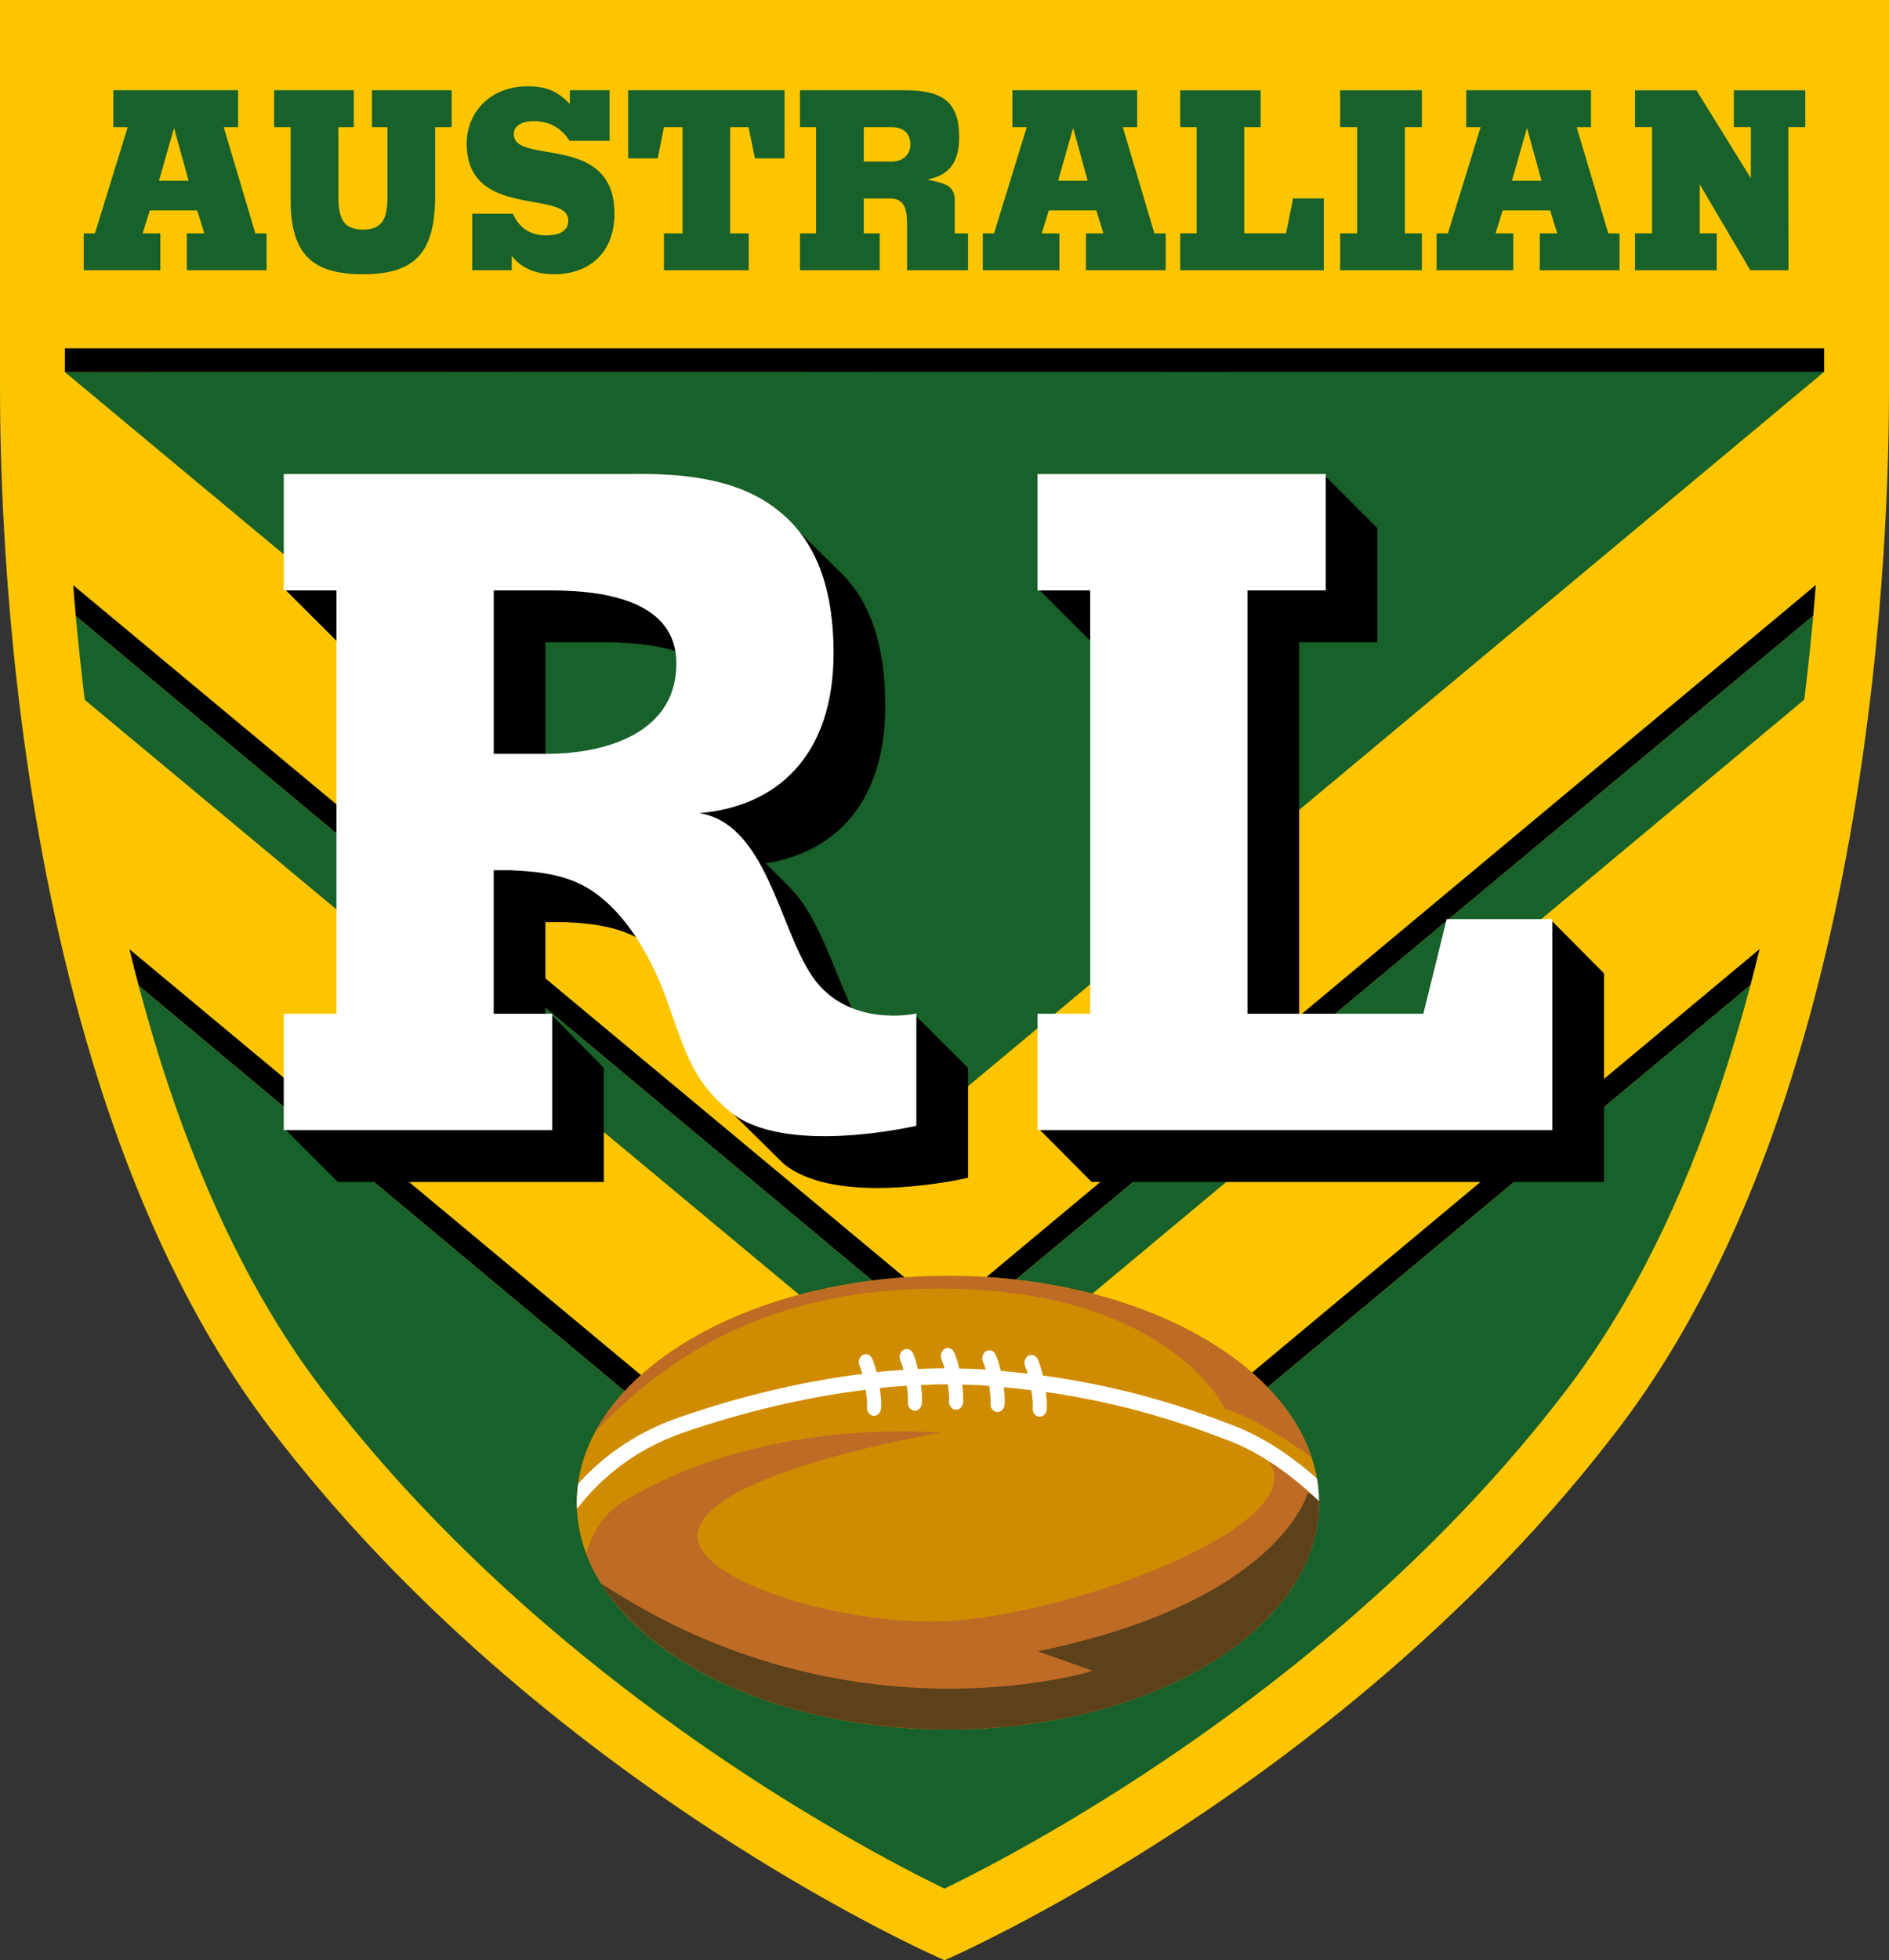
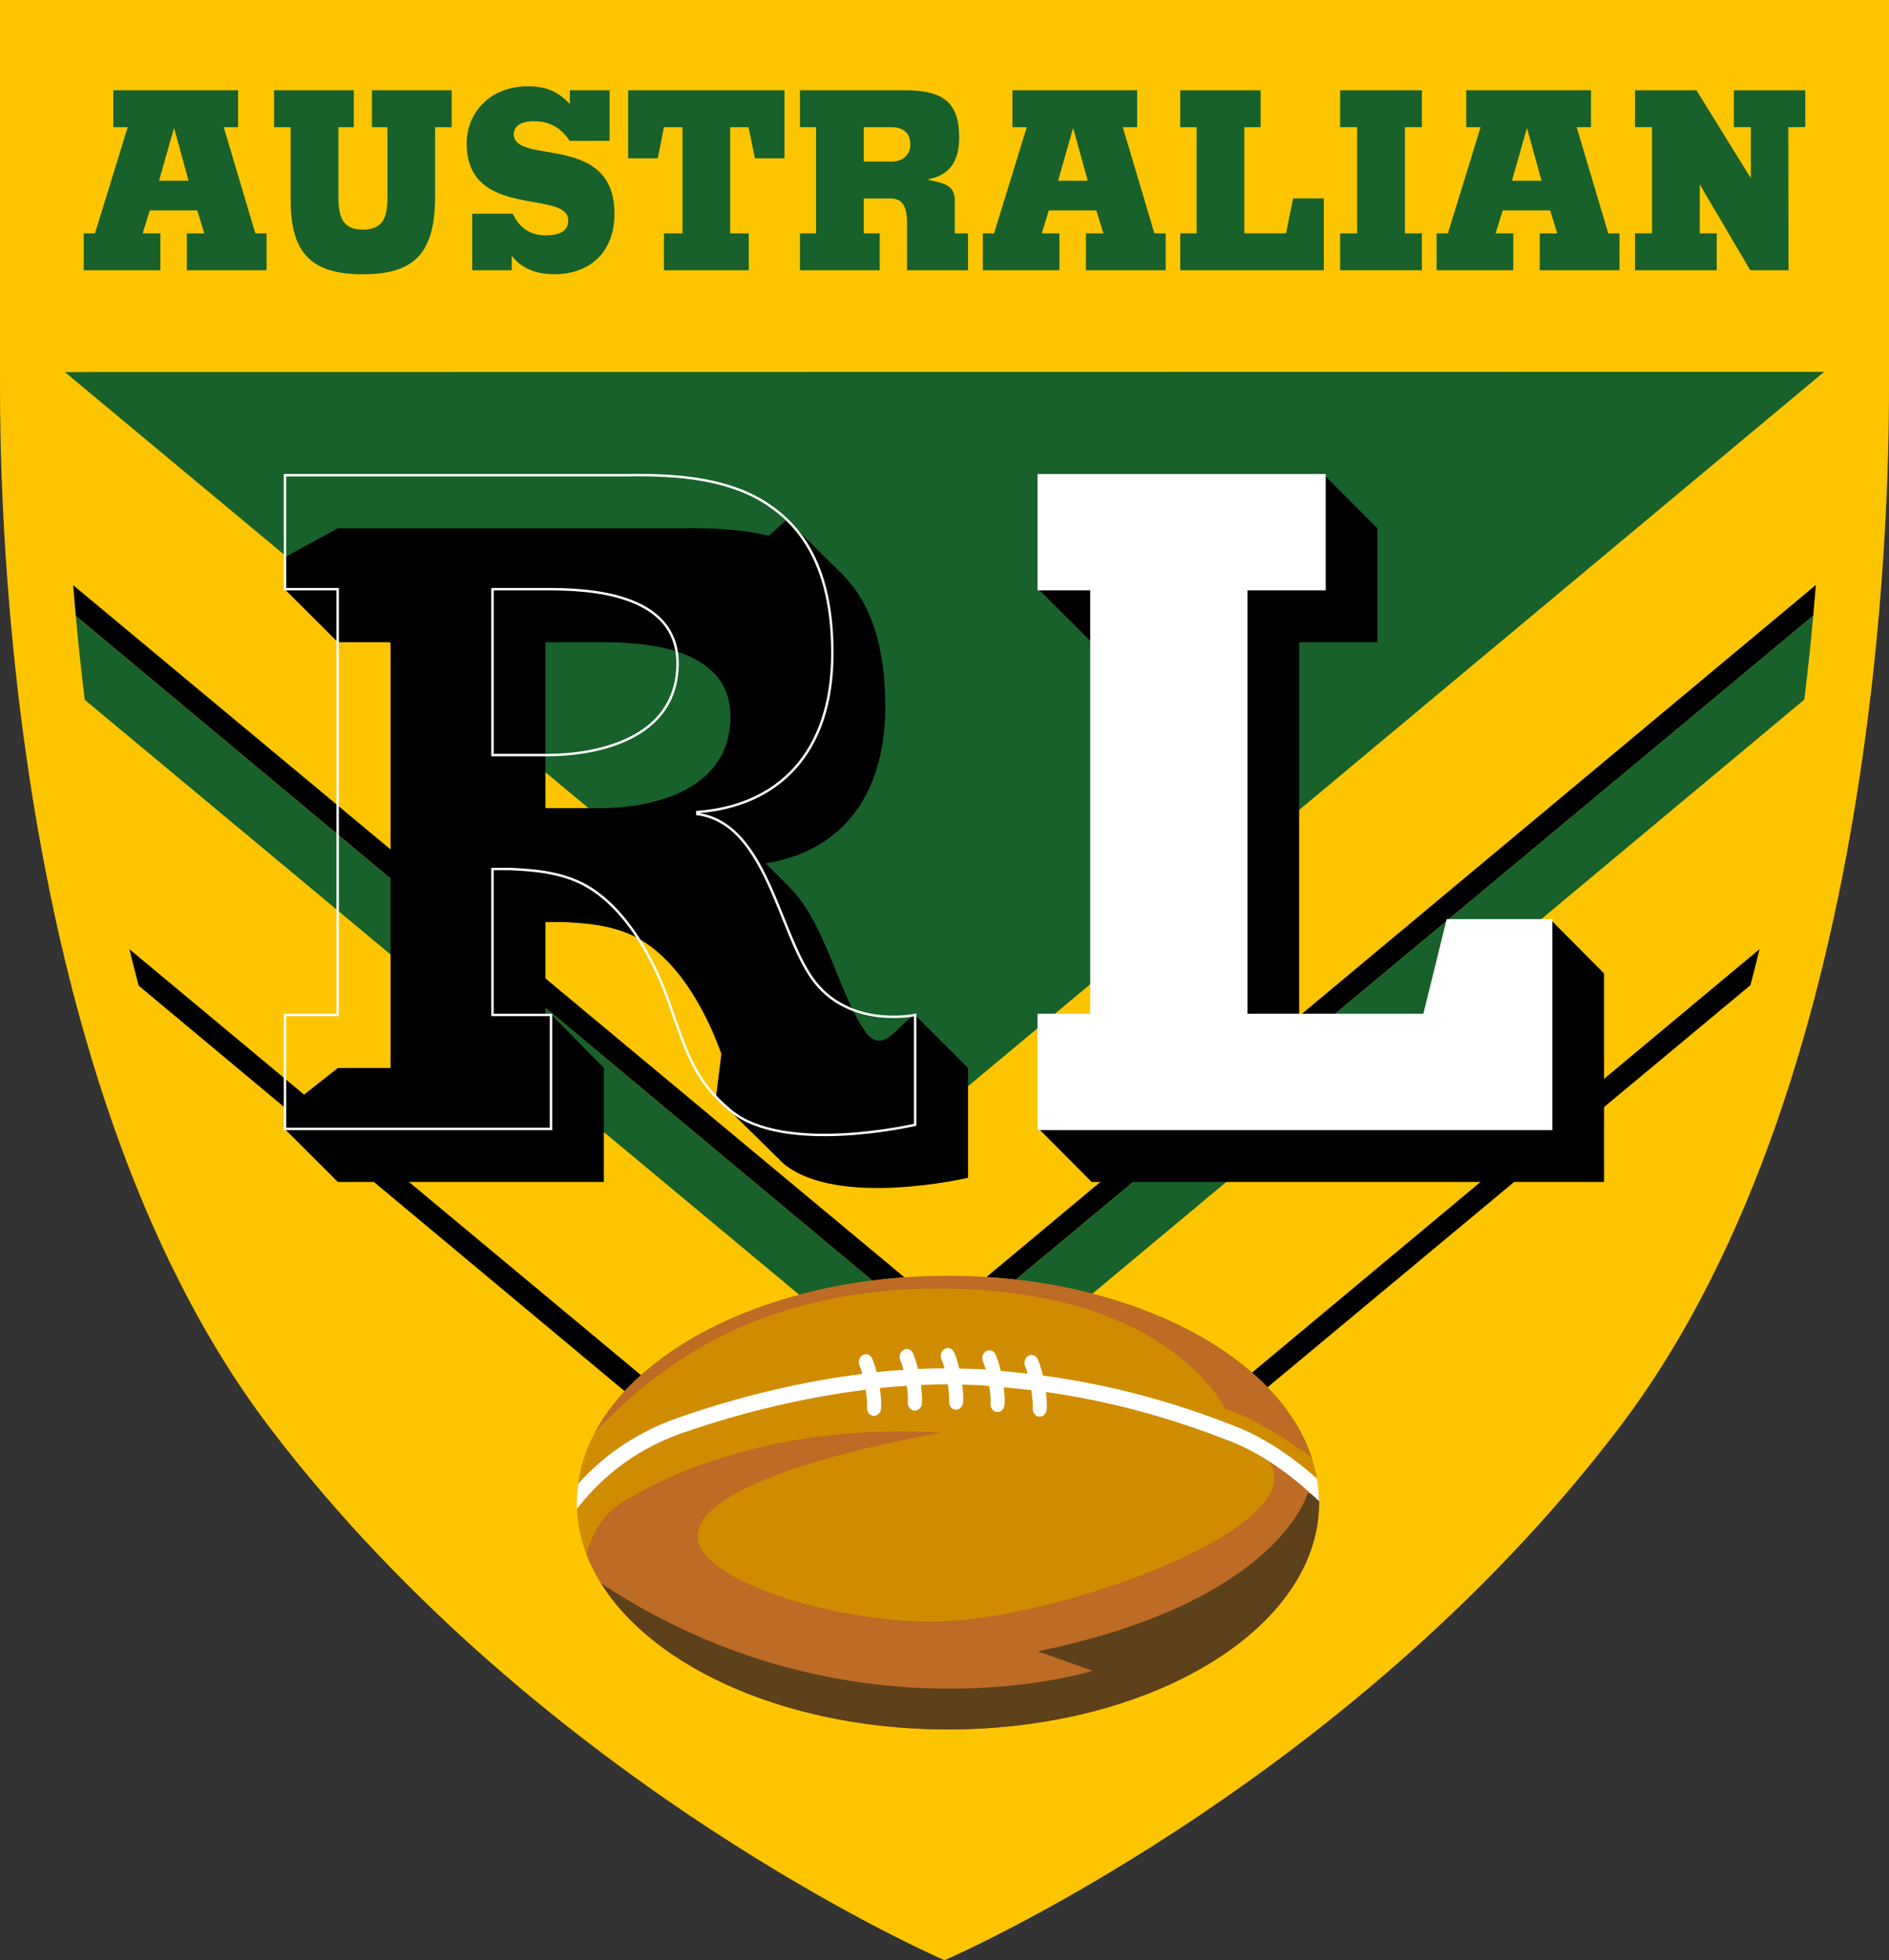
<svg xmlns="http://www.w3.org/2000/svg" version="1.1" id="svg4642" x="0px" y="0px" viewBox="0 0 183.662 190.519" style="enable-background:new 0 0 183.662 190.519;" xml:space="preserve">
  <rect x="0" y="0" width="183.662" height="190.519" fill="#333333" stroke="none" />
  <style type="text/css">
	.st0{fill:#FDC500;}
	.st1{fill:#18612A;}
	.st2{fill-rule:evenodd;clip-rule:evenodd;}
	.st3{fill-rule:evenodd;clip-rule:evenodd;fill:#18612A;}
	.st4{fill:#FFFFFF;}
	.st5{fill:none;stroke:#FFFFFF;stroke-width:0.236;}
	.st6{fill:#D08C00;}
	.st7{fill:#BE6B25;}
	.st8{fill-rule:evenodd;clip-rule:evenodd;fill:#5C411B;}
	.st9{fill-rule:evenodd;clip-rule:evenodd;fill:#BE6B25;}
</style>
  <g id="layer1" transform="translate(-241.545,-419.907)">
    <path id="path22" class="st0" d="M425.207,419.907L425.207,419.907v36.842   c0,7.302,0.334,66.962-26.22,101.9c-26.554,34.934-65.61,51.777-65.61,51.777   s-39.053-16.843-65.61-51.777c-26.551-34.937-26.22-94.597-26.22-101.9v-36.842H425.207z" />
    <path id="path26" class="st1" d="M333.454,527.324l85.449-71.279l-171.052,0.024L333.454,527.324z" />
-     <path id="path30" d="M247.851,453.762v2.308l171.052-0.024v-2.284H247.851V453.762z" />
    <path id="path42" class="st2" d="M248.661,476.781c0.077,0.98,0.16,1.978,0.254,2.996l84.354,70.365   l84.573-70.393c0.09-1.015,0.174-2.012,0.25-2.986l-84.639,70.598L248.661,476.781z" />
    <path id="path46" class="st3" d="M333.268,550.142l-84.354-70.365c0.236,2.603,0.525,5.328,0.869,8.147   l83.673,69.645l83.513-69.663c0.351-2.822,0.636-5.551,0.872-8.157L333.268,550.142z" />
    <path id="path50" class="st2" d="M254.13,512.162c0.282,1.182,0.584,2.36,0.897,3.542l78.241,65.266   l78.47-65.315c0.309-1.171,0.605-2.339,0.886-3.503l-79.169,66.034l-79.325-66.024H254.13z" />
-     <path id="path54" class="st3" d="M333.268,580.971l-78.241-65.266c0.876,3.302,1.853,6.604,2.947,9.864   c3.559,10.587,8.355,20.767,14.81,29.265c21.417,28.174,51.77,44.332,60.591,48.632   c8.828-4.303,39.174-20.461,60.591-48.632c6.461-8.498,11.254-18.678,14.813-29.272   c1.098-3.274,2.082-6.59,2.958-9.906L333.268,580.971z" />
    <g>
      <path id="path58" class="st1" d="M259.882,437.476l-1.394-5.064h-0.042l-1.442,5.064H259.882z     M249.684,446.173v-3.587h1.095l3.18-10.319h-1.397v-3.587h12.134v3.587h-1.397l3.069,10.319h1.095    v3.587h-7.751v-3.587h1.696l-0.685-2.228h-4.616l-0.692,2.228h1.72v3.587H249.684z" />
      <path id="path62" class="st1" d="M268.196,428.681h7.751v3.587h-1.502v6.663    c0,2.033,0.365,3.295,2.384,3.295c2.016,0,2.405-1.262,2.384-3.295v-6.663h-1.505v-3.587h7.751    v3.587h-1.609v6.736c0,5.644-2.144,7.56-7.021,7.56c-4.876,0-7.028-1.915-7.028-7.198v-7.097h-1.606    v-3.587L268.196,428.681z" />
      <path id="path66" class="st1" d="M296.927,433.599c-0.386-0.605-0.858-1.067-1.435-1.404    c-0.58-0.341-1.272-0.511-2.106-0.511c-0.862,0-1.891,0.32-1.891,1.258    c0,1.529,2.447,1.481,4.894,2.04c2.45,0.556,4.897,1.717,4.897,5.693    c0,3.875-2.534,5.888-5.863,5.888c-1.481,0-3.069-0.417-4.122-1.793v1.401h-3.841v-5.495h3.948    c0.323,0.726,0.775,1.258,1.31,1.599c0.535,0.337,1.182,0.507,1.887,0.507    c1.011,0,2.193-0.243,2.193-1.429c0-1.55-2.471-1.55-4.942-2.11    c-2.468-0.556-4.939-1.647-4.939-5.405c0-2.833,2.127-5.544,5.954-5.544    c1.651,0,2.833,0.41,4.077,1.72v-1.335h3.865v4.918h-3.886L296.927,433.599z" />
      <path id="path70" class="st1" d="M302.618,435.295v-6.614h15.203v6.614h-2.874l-0.626-3.027h-1.783v10.319    h1.804v3.587h-8.244v-3.587h1.804v-10.319h-1.804l-0.601,3.027h-2.878H302.618z" />
      <path id="path74" class="st1" d="M325.526,435.611h2.728c1.053,0,1.804-0.657,1.804-1.647    c0-1.161-0.751-1.696-1.804-1.696h-2.728V435.611z M319.322,428.68h10.243    c3.649,0,5.238,1.164,5.238,4.557c0,2.398-0.942,3.681-3.003,4.094v0.049    c1.053,0.292,2.575,0.313,2.575,1.964v3.243h1.289v3.587h-5.929v-4.484    c0-1.307-0.195-2.492-1.609-2.492h-2.6v3.389h1.55v3.587h-7.754v-3.587h1.568v-10.319h-1.568    v-3.587V428.68z" />
      <path id="path78" class="st1" d="M347.3,437.476l-1.397-5.064h-0.042l-1.439,5.064h2.878H347.3z     M337.099,446.173v-3.587h1.095l3.18-10.319h-1.397v-3.587h12.13v3.587h-1.394l3.069,10.319h1.098    v3.587h-7.751v-3.587h1.696l-0.688-2.228h-4.619l-0.685,2.228h1.717v3.587H337.099z" />
      <path id="path82" class="st1" d="M356.295,446.172v-3.587h1.592v-10.319h-1.592v-3.583h7.817v3.583h-1.592    v10.319h4.063l0.685-3.389h2.986v6.976h-13.958V446.172z" />
      <path id="path86" class="st1" d="M379.788,446.172h-7.945v-3.587h1.654v-10.319h-1.654v-3.583h7.945v3.583    h-1.651v10.319h1.651v3.587V446.172z" />
      <path id="path90" class="st1" d="M391.423,437.476l-1.394-5.064h-0.042l-1.439,5.064h2.874H391.423z     M381.222,446.173v-3.587h1.098l3.18-10.319h-1.397v-3.587h12.13v3.587h-1.394l3.072,10.319h1.095    v3.587h-7.754v-3.587h1.696l-0.685-2.228h-4.619l-0.688,2.228h1.72v3.587h-7.455H381.222z" />
      <polygon class="st1" points="417.067,428.683 410.122,428.683 410.122,432.266 411.777,432.266     411.777,437.229 406.485,428.683 400.512,428.683 400.512,432.266 402.167,432.266 402.167,442.585     400.512,442.585 400.512,446.172 408.458,446.172 408.458,442.585 406.807,442.585 406.807,437.828     411.72,446.172 411.777,446.075 411.777,446.172 415.433,446.172 415.417,432.266 417.067,432.266   " />
    </g>
    <g>
      <path id="path94" d="M294.575,498.452h5.365c4.48,0,12.566-1.424,12.625-8.838    c0.054-7.03-8.942-7.289-12.625-7.289h-5.365V498.452z M311.683,522.348    c-0.835-2.367-3.361-8.529-7.966-11.172c-2.622-1.503-5.82-1.553-7.343-1.653h-1.799v9.013h0.338    h0.246l5.097,5.168v11.076h-25.863l-5.127-5.11v-1.916l5.127-4.05h5.127v-41.381h-5.127    l-5.127-5.114v-3.164l5.127-2.793h33.206c3.052-0.059,6.024,0.088,8.7,0.726l1.753-1.57    l5.461,5.386c2.609,2.651,4.104,6.755,4.104,12.75c0,9.159-4.68,14.173-11.623,15.271l2.275,2.288    c3.494,3.427,4.859,10.42,7.348,13.994c1.787,2.572,3.294-0.764,4.893-1.532    c1.524,1.524,5.156,5.139,5.156,5.139v10.675c0,0-12.754,2.989-17.977-1.407l-6.529-6.433l0.522-4.192    L311.683,522.348z" />
-       <path id="path138" class="st4" d="M289.43,493.293h5.365c4.484,0,12.57-1.419,12.625-8.838    c0.059-7.03-8.938-7.285-12.625-7.285h-5.365V493.293z M269.253,518.55h5.122v-41.38h-5.122v-11.076    h33.202c5.206-0.096,10.17,0.388,13.856,2.918c3.757,2.526,6.162,6.893,6.162,14.374    c0,9.811-5.365,14.866-13.13,15.447v0.192c6.625,0.877,7.84,11.188,11.13,15.914    c3.503,5.031,10.049,3.611,10.049,3.611v10.675c0,0-12.75,2.985-17.977-1.407    c-3.469-2.914-4.183-5.44-6.008-10.629c-0.835-2.367-3.357-8.529-7.965-11.172    c-2.622-1.499-5.82-1.553-7.339-1.649h-1.804v14.182h5.686v11.076h-25.863v-11.076H269.253z" />
      <path id="path142" class="st5" d="M289.43,493.293h5.365c4.484,0,12.57-1.419,12.625-8.838    c0.059-7.03-8.938-7.285-12.625-7.285h-5.365V493.293z M269.253,518.55h5.122v-41.38h-5.122v-11.076    h33.202c5.206-0.096,10.17,0.388,13.856,2.918c3.757,2.526,6.162,6.893,6.162,14.374    c0,9.811-5.365,14.866-13.13,15.447v0.192c6.625,0.877,7.84,11.188,11.13,15.914    c3.503,5.031,10.049,3.611,10.049,3.611v10.675c0,0-12.75,2.985-17.977-1.407    c-3.469-2.914-4.183-5.44-6.008-10.629c-0.835-2.367-3.357-8.529-7.965-11.172    c-2.622-1.499-5.82-1.553-7.339-1.649h-1.804v14.182h5.686v11.076h-25.863v-11.076H269.253z" />
    </g>
    <path id="path154" class="st6" d="M333.707,587.994c19.933,0,36.088-9.867,36.088-22.043   c0-12.175-16.155-22.046-36.088-22.046c-19.929,0-36.084,9.871-36.084,22.046   S313.777,587.994,333.707,587.994" />
    <path id="path158" class="st7" d="M333.707,587.994c19.933,0,36.088-9.867,36.088-22.043   c0-0.104-0.01-0.202-0.014-0.306l-4.612-4.515l-0.177,0.952c4.143,6.284-20.864,15.432-32.911,15.432   c-9.909,0-22.717-4.143-22.717-8.283c0-5.693,20.322-9.502,23.746-10.1   c-17.583-0.977-28.226,4.956-31.371,6.993c-1.776,1.15-2.708,3.198-3.184,4.796   c3.691,9.781,18.025,17.073,35.153,17.073" />
    <path id="path162" class="st8" d="M333.707,587.994c19.933,0,36.088-9.867,36.088-22.043   c0-0.226-0.017-0.448-0.028-0.678l-1.088-0.236c0,0-2.749,10.531-26.227,15.362l5.335,1.901   c0,0-23.635,7.417-47.728-8.46h-0.045c5.196,8.276,18.32,14.153,33.693,14.153" />
    <path id="path166" class="st9" d="M333.707,543.907c-15.995,0-29.55,6.357-34.284,15.164   c6.447-6.819,16.35-13.924,33.419-13.924c22.418,0,27.833,11.71,27.833,11.71   c2.642,0.775,5.996,2.961,8.404,4.706c-3.33-10.073-17.9-17.656-35.372-17.656" />
    <path id="path170" class="st4" d="M361.736,558.561c-6.364-2.502-12.349-4.087-18.796-4.963   c-0.142-0.622-0.316-1.189-0.497-1.585c-0.177-0.379-0.591-0.528-0.928-0.33   c-0.337,0.198-0.462,0.667-0.285,1.05c0.08,0.181,0.16,0.424,0.236,0.685   c-0.862-0.104-1.738-0.195-2.621-0.275c-0.142-0.615-0.316-1.189-0.5-1.585   c-0.174-0.379-0.591-0.528-0.925-0.33c-0.337,0.198-0.469,0.671-0.292,1.05   c0.09,0.195,0.177,0.459,0.257,0.744c-0.077-0.007-0.149-0.017-0.229-0.021   c-0.765-0.056-1.561-0.07-2.346-0.083c-0.146-0.619-0.32-1.185-0.497-1.581   c-0.177-0.379-0.591-0.525-0.931-0.33c-0.33,0.202-0.462,0.671-0.285,1.05   c0.097,0.219,0.195,0.511,0.282,0.838c-0.848,0-1.71,0.021-2.586,0.063   c-0.142-0.594-0.309-1.147-0.483-1.526c-0.177-0.379-0.591-0.528-0.928-0.327   c-0.337,0.198-0.466,0.667-0.288,1.05c0.104,0.226,0.205,0.539,0.299,0.89   c-0.865,0.056-1.734,0.115-2.617,0.216c-0.136-0.518-0.282-0.987-0.438-1.324   c-0.174-0.382-0.587-0.528-0.925-0.33s-0.466,0.667-0.292,1.046c0.097,0.205,0.188,0.483,0.271,0.782   c-5.756,0.723-11.845,2.148-17.907,4.261c-4.55,1.585-7.667,4.126-9.728,6.427   c-0.083,0.608-0.132,1.213-0.132,1.832c0,0.202,0.014,0.4,0.024,0.601   c1.853-2.433,5.088-5.582,10.239-7.375c5.954-2.071,12.074-3.49,17.827-4.202   c0.108,0.678,0.16,1.317,0.129,1.675c-0.042,0.427,0.233,0.81,0.608,0.855   c0.375,0.045,0.713-0.261,0.754-0.688c0.052-0.497-0.007-1.237-0.125-2.012   c0.886-0.097,1.759-0.16,2.624-0.216c0.09,0.633,0.139,1.223,0.108,1.561   c-0.042,0.427,0.233,0.81,0.608,0.855c0.379,0.045,0.716-0.261,0.754-0.685   c0.045-0.455,0.003-1.112-0.09-1.807c0.883-0.042,1.759-0.073,2.614-0.073   c0.101,0.653,0.149,1.269,0.118,1.616c-0.042,0.427,0.229,0.81,0.605,0.858   c0.379,0.045,0.716-0.264,0.761-0.692c0.042-0.438,0.003-1.071-0.087-1.741   c0.664,0.021,1.338,0.021,1.974,0.066c0.222,0.017,0.434,0.042,0.653,0.059   c0.104,0.678,0.16,1.314,0.125,1.672c-0.042,0.424,0.233,0.81,0.608,0.859   c0.379,0.042,0.716-0.268,0.758-0.692c0.042-0.431,0.007-1.053-0.08-1.714   c0.904,0.083,1.8,0.181,2.68,0.288c0.111,0.692,0.17,1.349,0.136,1.71   c-0.042,0.427,0.229,0.81,0.605,0.858c0.379,0.045,0.716-0.264,0.758-0.688   c0.042-0.431,0.007-1.046-0.08-1.707c6.176,0.879,11.935,2.429,18.056,4.838   c3.507,1.383,6.586,3.938,8.501,5.773c-0.01-0.744-0.077-1.477-0.202-2.204   c-1.985-1.759-4.737-3.809-7.852-5.04" />
    <g>
      <path id="path98" d="M342.559,529.629v-1.307l5.122-4.617h5.127v-41.381h-5.127l-5.122-5.114v-4.133    l5.122-1.824l19.651-4.897l3.002-0.242l5.135,5.139v11.072h-7.611v41.381h17.313l2.267-9.193    l2.342-5.143h2.609l5.11,5.143v20.269h-49.818l-5.122-5.152V529.629z" />
      <path id="path102" class="st4" d="M342.539,518.55h5.122v-41.381h-5.122v-11.072h27.783v11.072h-7.606v41.381    h17.309l2.271-9.197h10.061v20.273h-49.818V518.55z" />
      <path id="path106" class="st5" d="M342.539,518.55h5.122v-41.381h-5.122v-11.072h27.783v11.072h-7.606v41.381    h17.309l2.271-9.197h10.061v20.273h-49.818V518.55z" />
    </g>
  </g>
</svg>